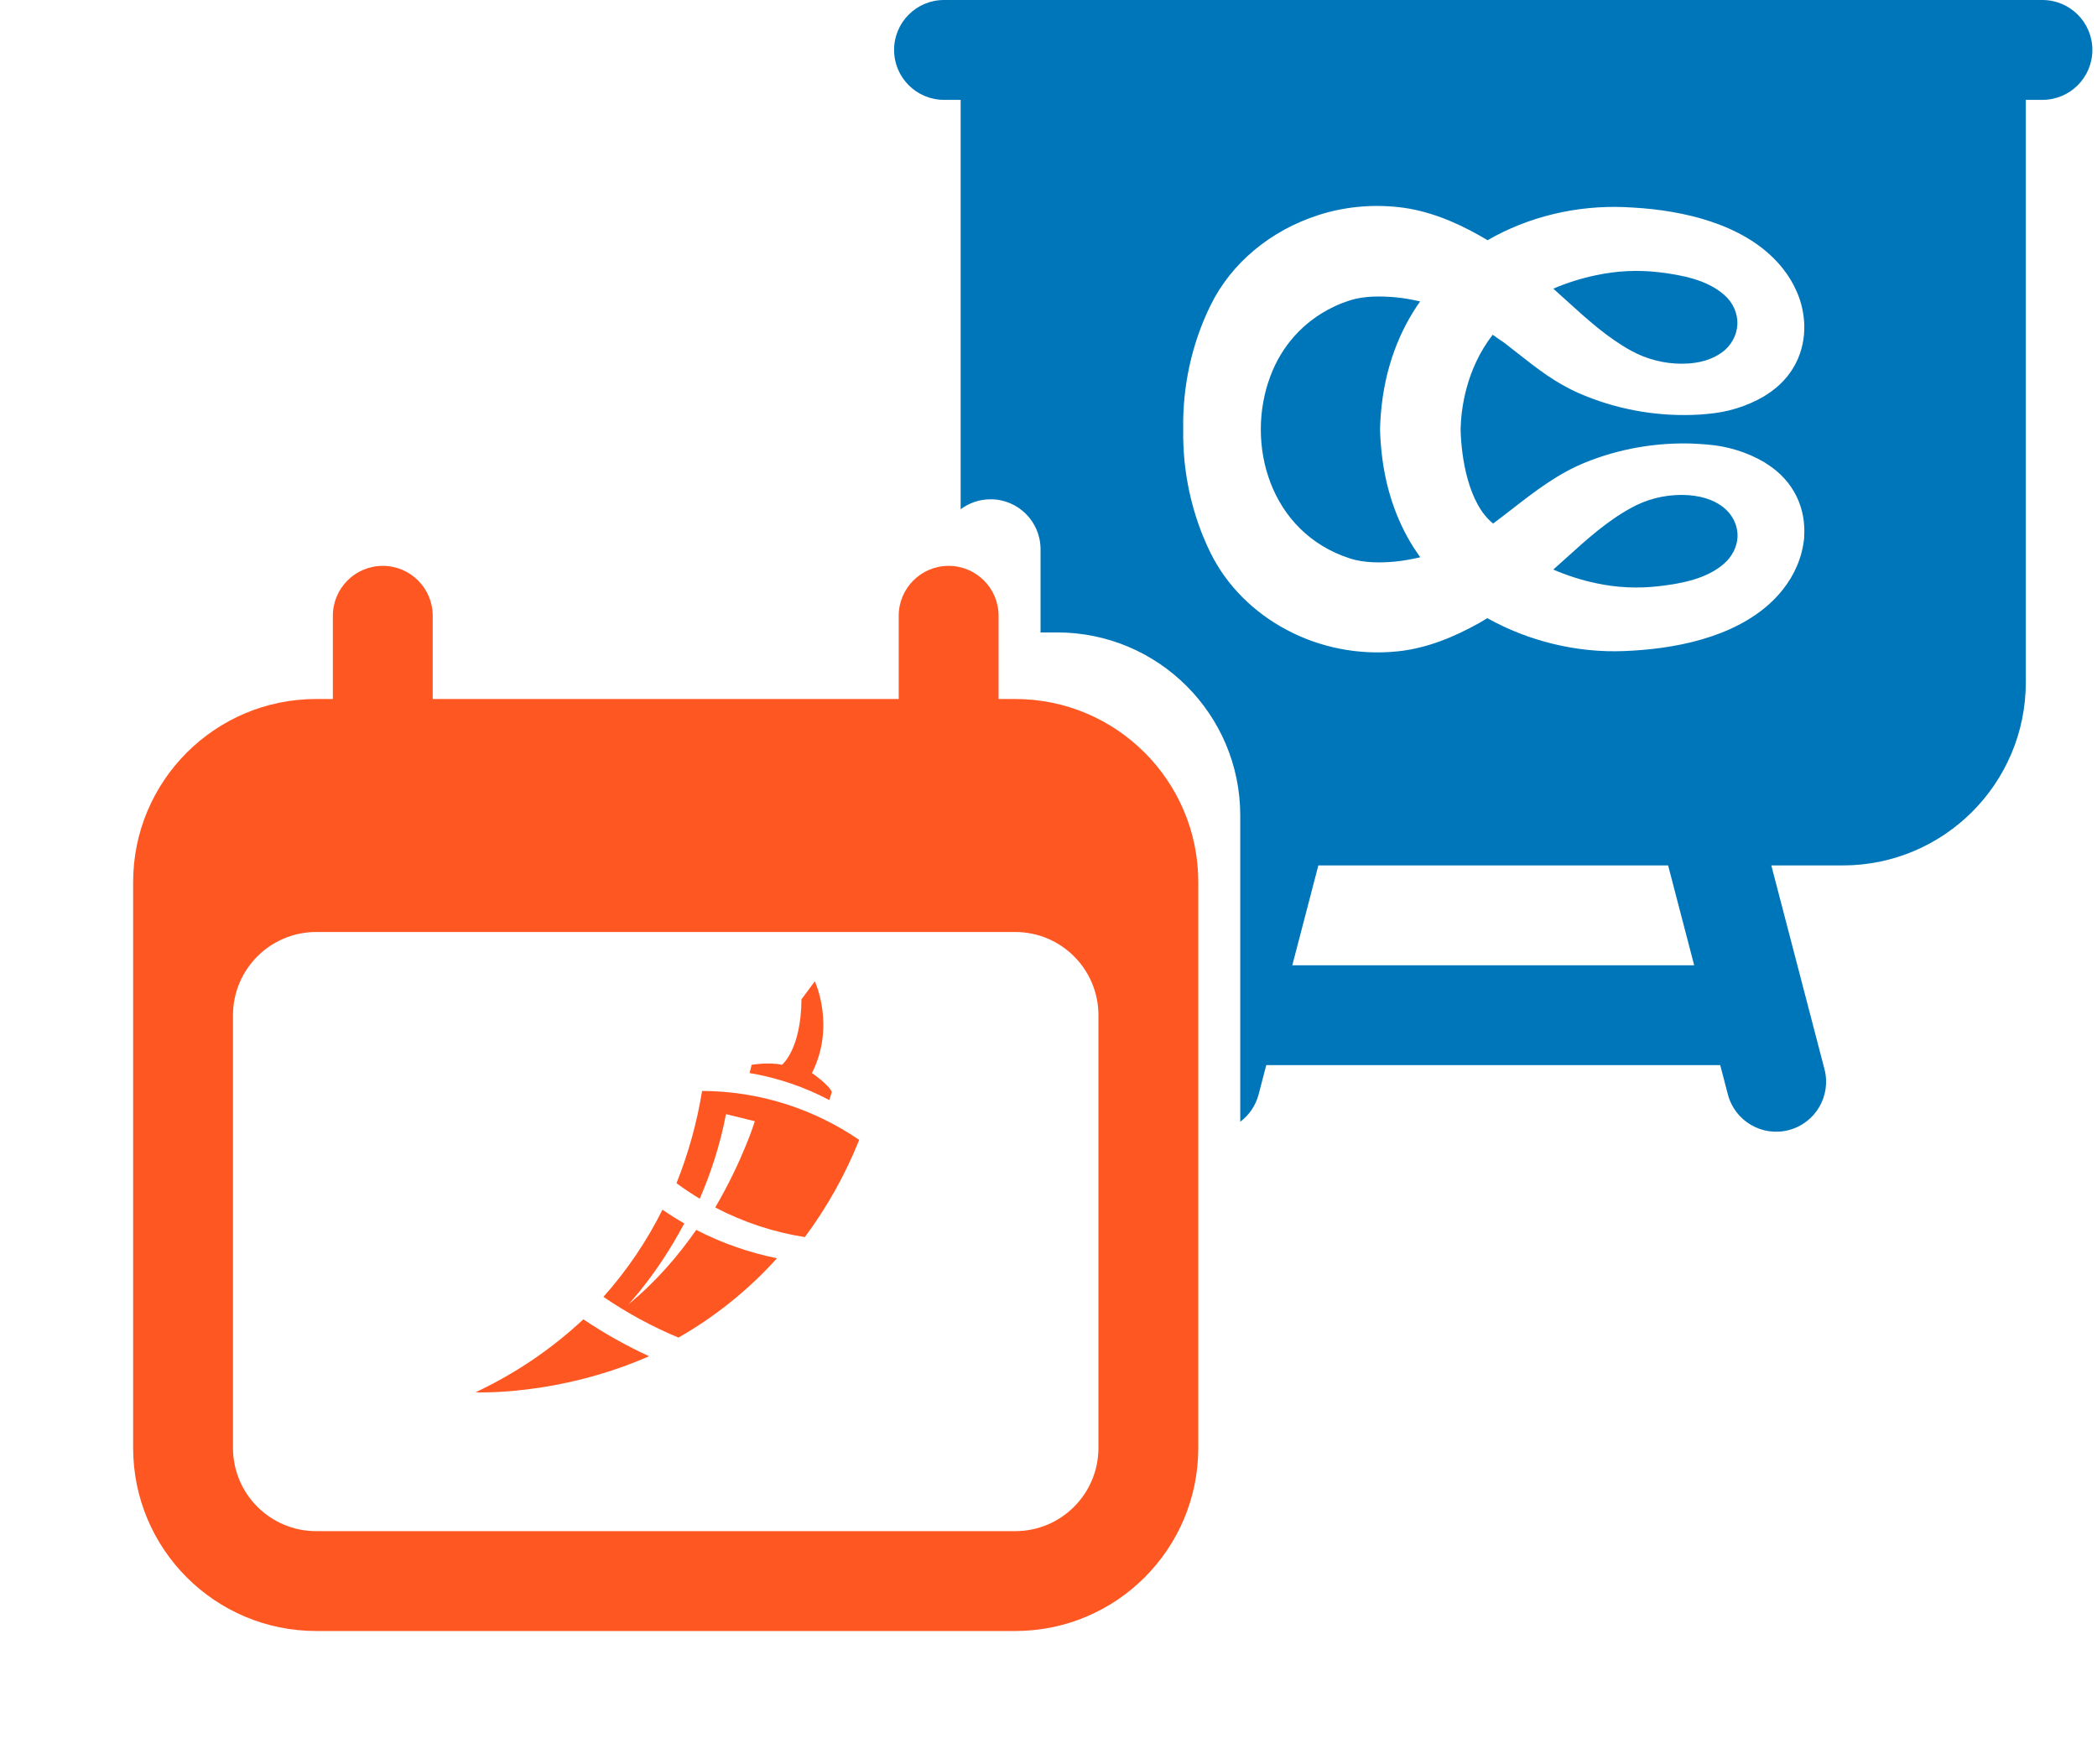
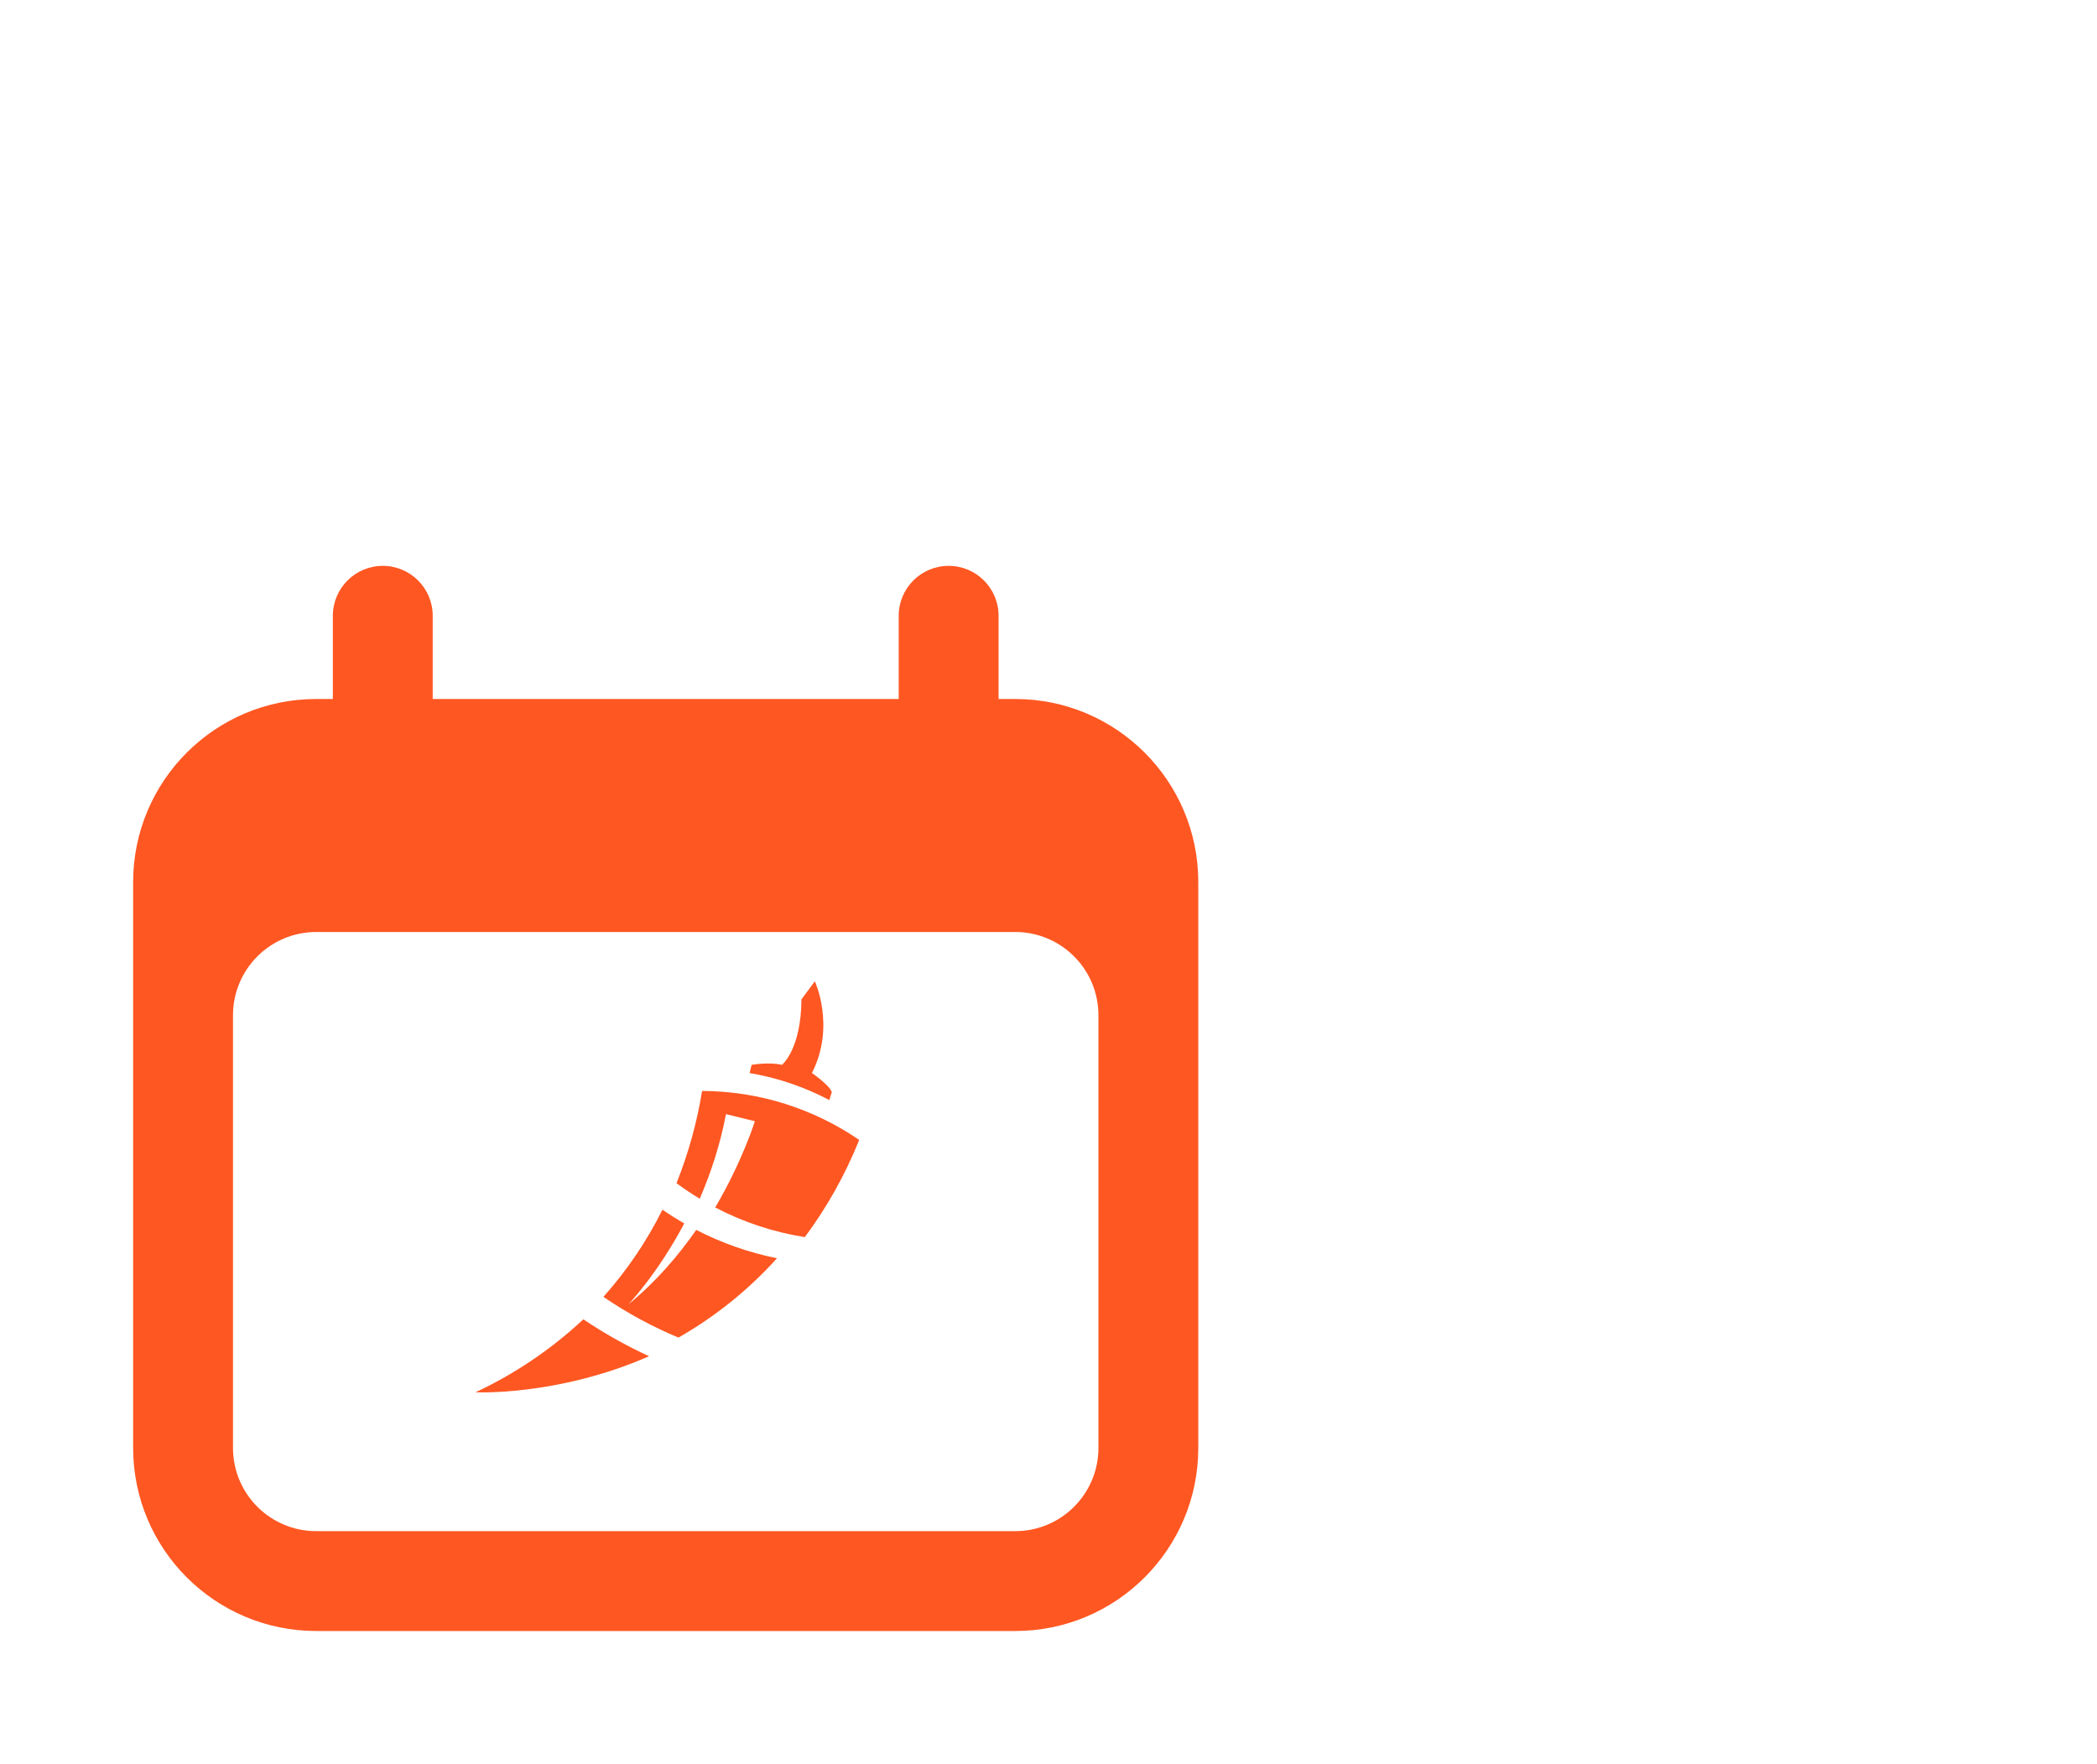
<svg xmlns="http://www.w3.org/2000/svg" width="315" height="265" viewBox="0 0 315 265" fill="none">
-   <path fill-rule="evenodd" clip-rule="evenodd" d="M134.305 7.5C134.305 3.358 137.663 0 141.805 0H306.805C310.947 0 314.305 3.358 314.305 7.5C314.305 11.642 310.947 15 306.805 15H304.305V102.5C304.305 117.688 291.993 130 276.805 130H266.079L274.064 160.606C275.109 164.614 272.708 168.711 268.7 169.757C264.692 170.802 260.595 168.401 259.549 164.393L258.403 159.999H190.21L189.064 164.393C188.618 166.102 187.617 167.519 186.305 168.501V122.5C186.305 107.312 173.993 95 158.805 95H156.305V82.5C156.305 78.358 152.947 75 148.805 75C147.116 75 145.558 75.558 144.305 76.499V15H141.805C137.663 15 134.305 11.642 134.305 7.5ZM198.036 130L194.123 144.999H254.49L250.577 130H198.036ZM245.026 76.292C247.311 75.013 249.946 74.342 252.628 74.342C255.402 74.363 257.314 75.076 258.597 75.998C260.206 77.13 261.092 78.912 260.999 80.736C260.894 82.228 260.174 83.615 258.996 84.652C256.431 86.916 252.701 87.65 249.25 88.048C246.079 88.425 242.861 88.279 239.76 87.608C237.613 87.166 235.316 86.415 233.321 85.559C234.023 84.942 234.721 84.311 235.423 83.677L235.423 83.677L235.424 83.677C238.392 80.995 241.425 78.254 245.026 76.292ZM223.471 92.88C229.543 96.287 236.875 98.105 244.027 97.796C244.936 97.754 245.845 97.712 246.731 97.628C254.589 96.978 263.077 94.567 267.834 88.53C268.696 87.44 269.396 86.266 269.932 85.009C270.538 83.604 270.888 82.137 271.028 80.648L271.008 80.648C271.304 76.485 269.573 72.311 265.382 69.668C265.242 69.584 265.102 69.5 264.963 69.395C262.398 67.907 259.46 67.005 256.428 66.775C255.724 66.715 254.998 66.675 254.291 66.635L254.167 66.628C248.664 66.46 243.184 67.425 238.171 69.458C234.008 71.134 230.547 73.821 227.124 76.478L227.124 76.479C226.181 77.21 225.241 77.94 224.291 78.645C220.568 75.664 219.497 68.755 219.404 64.483C219.474 61.363 220.219 55.481 224.219 50.286C224.506 50.492 224.816 50.703 225.125 50.915L225.126 50.915L225.126 50.915C225.441 51.13 225.756 51.345 226.047 51.554C226.715 52.067 227.365 52.58 228.009 53.087C230.89 55.358 233.632 57.52 237.216 59.08C242.486 61.386 248.292 62.497 254.144 62.329C254.914 62.308 255.66 62.266 256.406 62.182C259.437 61.952 262.375 61.05 264.94 59.562L264.94 59.562C265.08 59.478 265.22 59.394 265.36 59.289C269.398 56.744 271.149 52.766 271.028 48.781H271.032C270.962 47.104 270.612 45.448 269.936 43.897C269.4 42.639 268.7 41.465 267.837 40.375C263.081 34.338 254.593 31.927 246.735 31.278L246.553 31.265L246.553 31.265C245.707 31.206 244.879 31.149 244.031 31.11C236.779 30.817 229.574 32.556 223.465 36.078L223.485 36.096L223.483 36.098C223.348 36.019 223.202 35.933 223.053 35.846L223.053 35.846L223.052 35.846C222.767 35.677 222.472 35.504 222.227 35.366C218.543 33.291 214.416 31.572 210.055 31.111C205.998 30.671 201.894 31.069 198.047 32.306C190.819 34.633 184.943 39.538 181.841 45.868C178.997 51.654 177.621 58.11 177.738 64.462C177.621 70.814 178.997 77.27 181.841 83.055C186.691 92.866 198.024 99.113 210.032 97.834C214.392 97.373 218.496 95.654 222.204 93.579C222.486 93.424 222.8 93.23 223.103 93.044L223.105 93.043C223.204 92.982 223.302 92.921 223.398 92.864L223.438 92.887H223.461L223.471 92.88ZM213.34 83.713L213.318 83.685L212.526 82.511L212.339 82.238C209.774 78.171 207.909 73.078 207.419 66.705C207.349 65.992 207.326 65.238 207.303 64.483V64.462C207.326 63.708 207.349 62.974 207.419 62.24C207.976 55.145 210.312 49.546 213.324 45.277C212.139 45.006 210.795 44.757 209.589 44.653C207.397 44.464 204.902 44.443 202.804 45.114C201.941 45.386 201.078 45.722 200.262 46.12C195.715 48.321 192.474 52.052 190.819 56.538C187.041 66.579 190.679 79.995 202.804 83.894C204.902 84.565 207.397 84.565 209.589 84.355C210.808 84.233 212.135 83.994 213.34 83.713ZM239.763 41.34C237.558 41.799 235.399 42.465 233.333 43.361L233.349 43.374H233.344C233.998 43.955 234.654 44.551 235.316 45.153C238.321 47.885 241.443 50.722 245.027 52.686C247.312 53.944 249.947 54.636 252.629 54.636C255.404 54.636 257.316 53.902 258.598 52.98C260.044 51.974 260.93 50.339 260.976 48.682L260.985 48.682C261.024 47.04 260.326 45.446 259 44.295C256.435 42.031 252.681 41.319 249.254 40.899C246.082 40.522 242.865 40.669 239.763 41.34Z" fill="#0076BA" />
  <path fill-rule="evenodd" clip-rule="evenodd" d="M112.904 159.954C112.904 159.954 115.507 159.5 117.46 159.954C117.46 159.954 120.336 157.681 120.391 150.117L122.399 147.406C122.399 147.406 125.546 154.117 121.965 161.188C121.965 161.188 124.569 162.968 124.949 164.049L124.575 165.246C120.826 163.261 116.782 161.891 112.598 161.187M71.43 209.141C71.454 209.141 83.734 209.752 97.503 203.727C94.069 202.145 90.766 200.291 87.628 198.181C82.835 202.659 77.369 206.358 71.43 209.141M116.715 189.012C112.494 188.158 108.411 186.723 104.584 184.749C101.949 188.54 98.587 192.499 94.388 195.94C94.388 195.94 98.782 191.36 102.786 183.774C101.667 183.133 100.575 182.445 99.512 181.713C97.151 186.452 94.168 190.855 90.642 194.805C94.18 197.225 97.957 199.276 101.914 200.925C107.45 197.767 112.446 193.746 116.715 189.012M109.056 167.359L113.389 168.424C113.389 168.424 111.618 174.232 107.438 181.378C111.651 183.59 116.199 185.094 120.9 185.83C124.239 181.334 126.984 176.425 129.066 171.226C122.286 166.609 114.179 163.908 105.465 163.874C104.694 168.62 103.404 173.267 101.62 177.732C102.747 178.565 103.912 179.345 105.112 180.069C106.736 176.302 108.167 172.028 109.056 167.359Z" fill="#FF5722" />
  <path fill-rule="evenodd" clip-rule="evenodd" d="M57.5 85C61.642 85 65 88.358 65 92.5V105H135V92.5C135 88.358 138.358 85 142.5 85C146.642 85 150 88.358 150 92.5V105H152.5C167.688 105 180 117.312 180 132.5V217.5C180 232.688 167.688 245 152.5 245H47.5C32.312 245 20 232.688 20 217.5V132.5C20 117.312 32.312 105 47.5 105H50V92.5C50 88.358 53.358 85 57.5 85ZM47.5 140C40.596 140 35 145.596 35 152.5V217.5C35 224.404 40.596 230 47.5 230H152.5C159.404 230 165 224.404 165 217.5V152.5C165 145.596 159.404 140 152.5 140H47.5Z" fill="#FF5722" />
</svg>